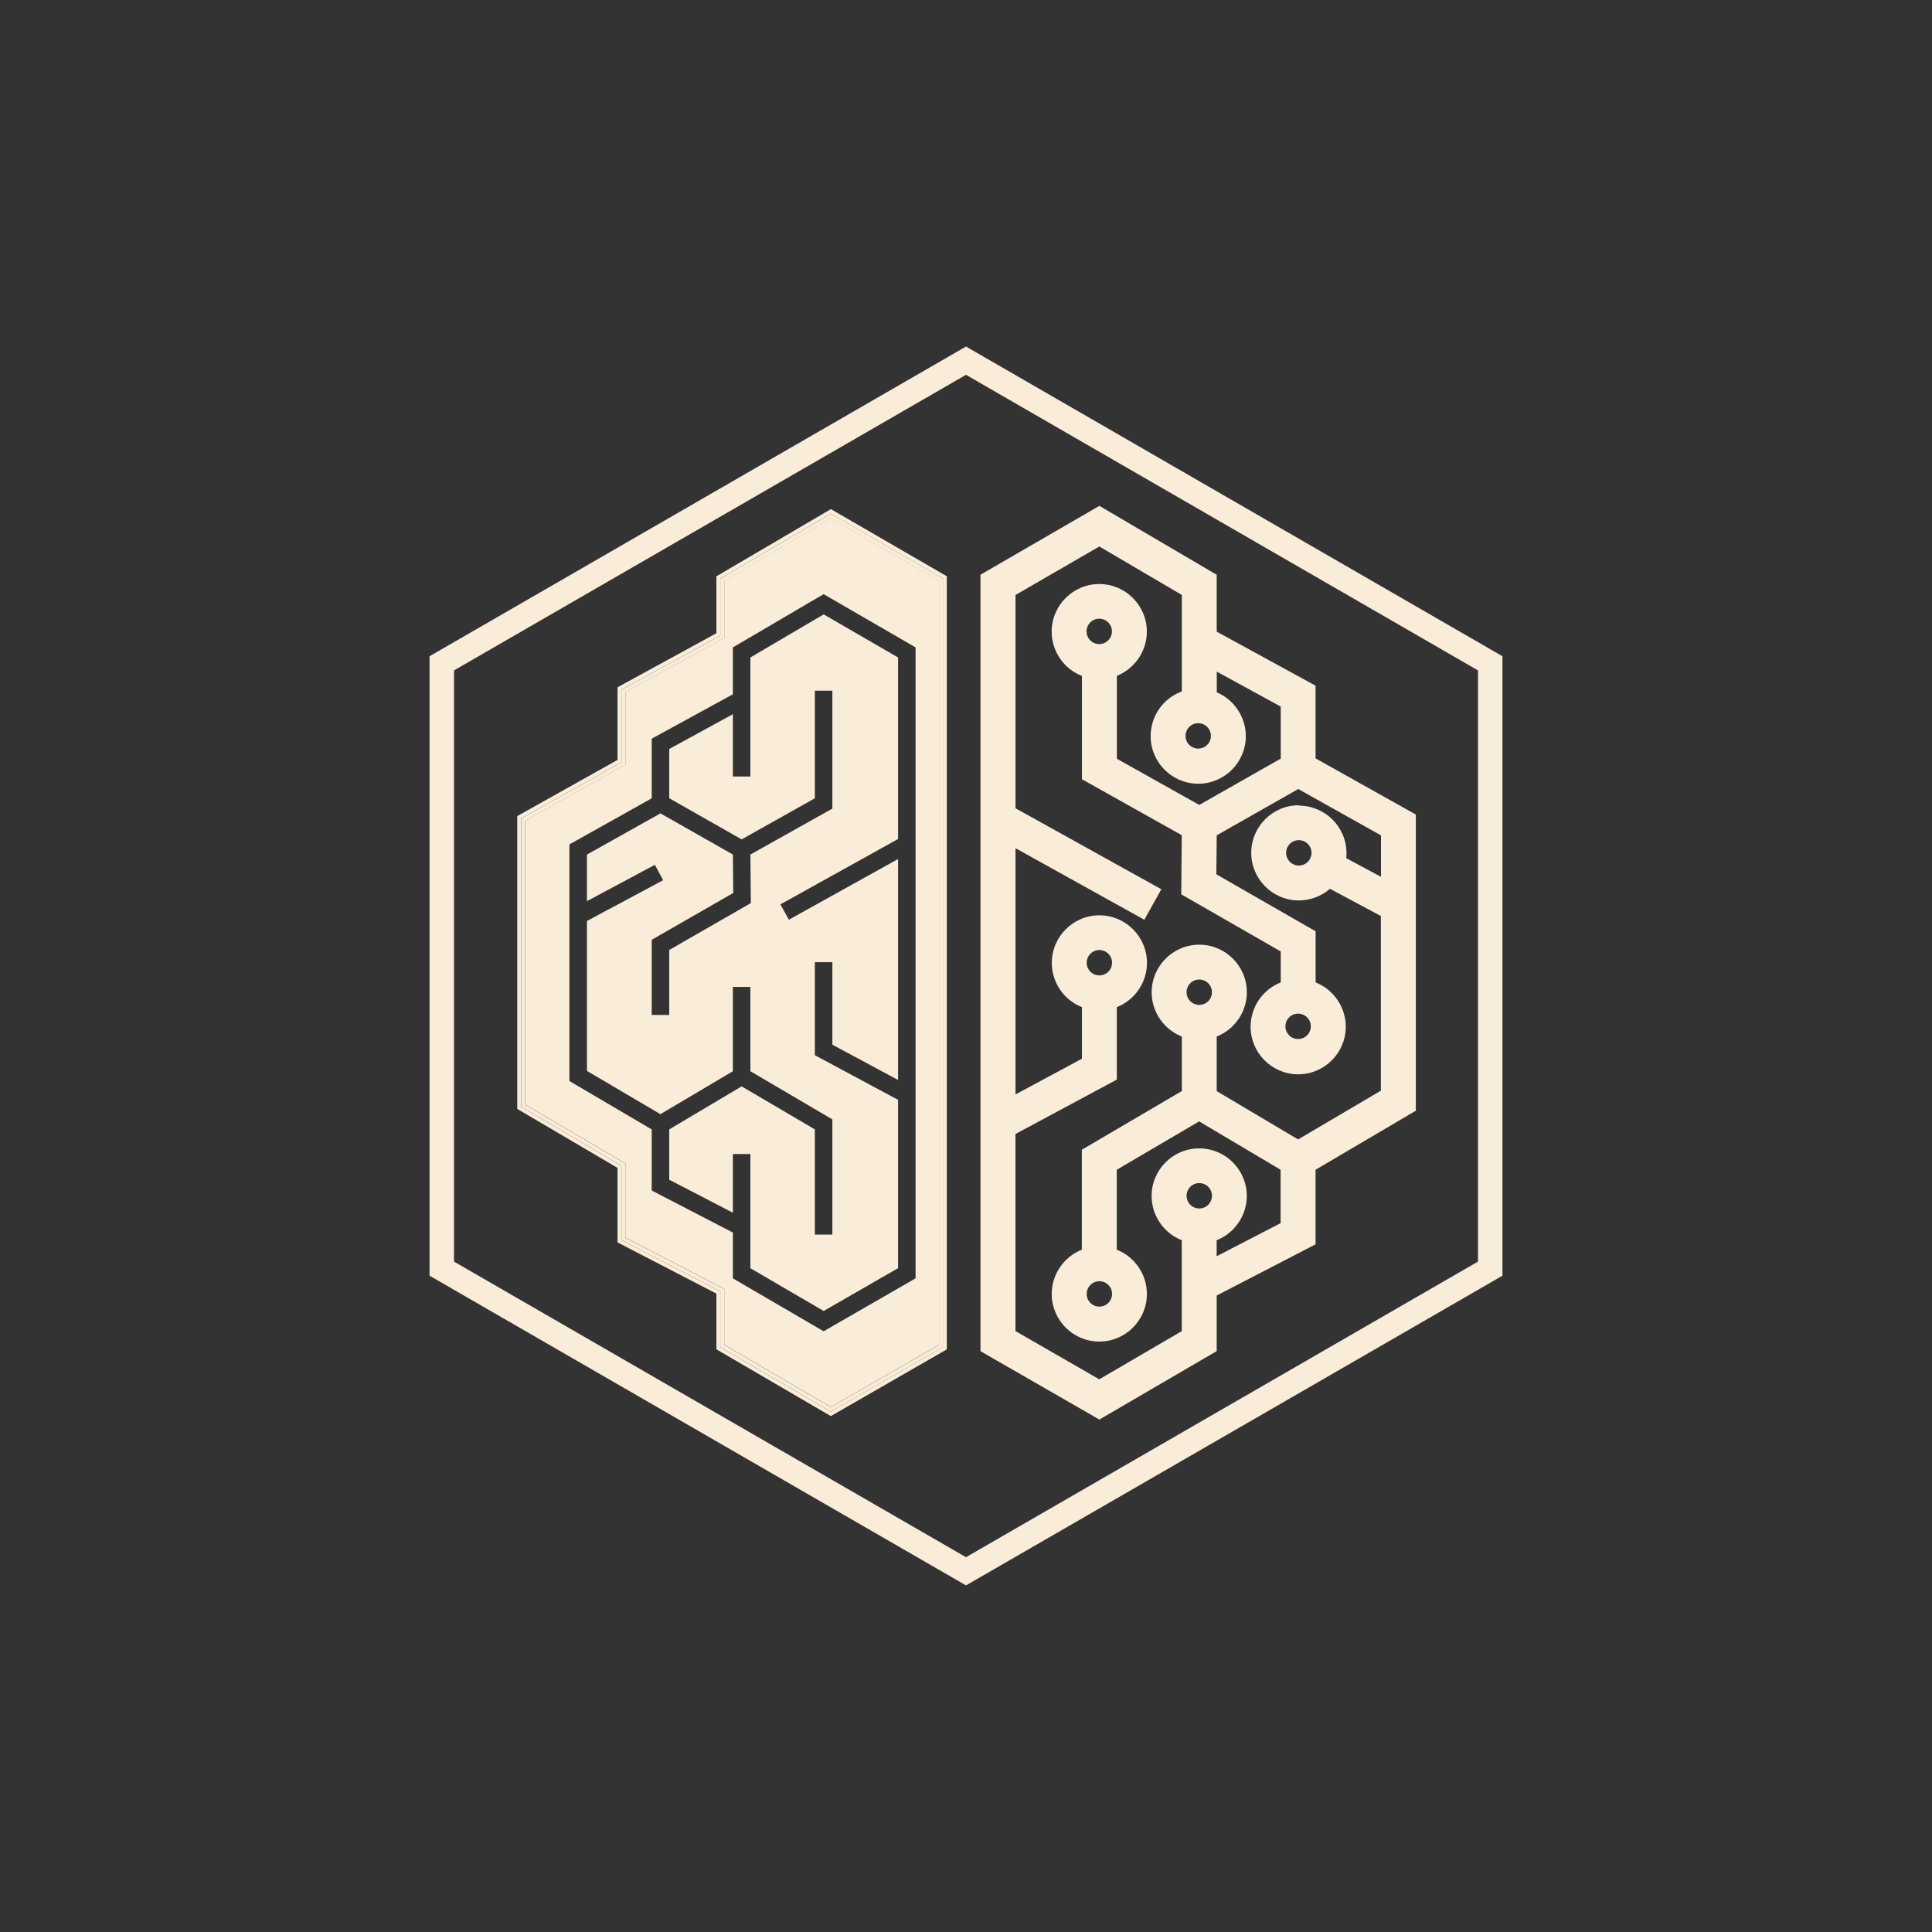
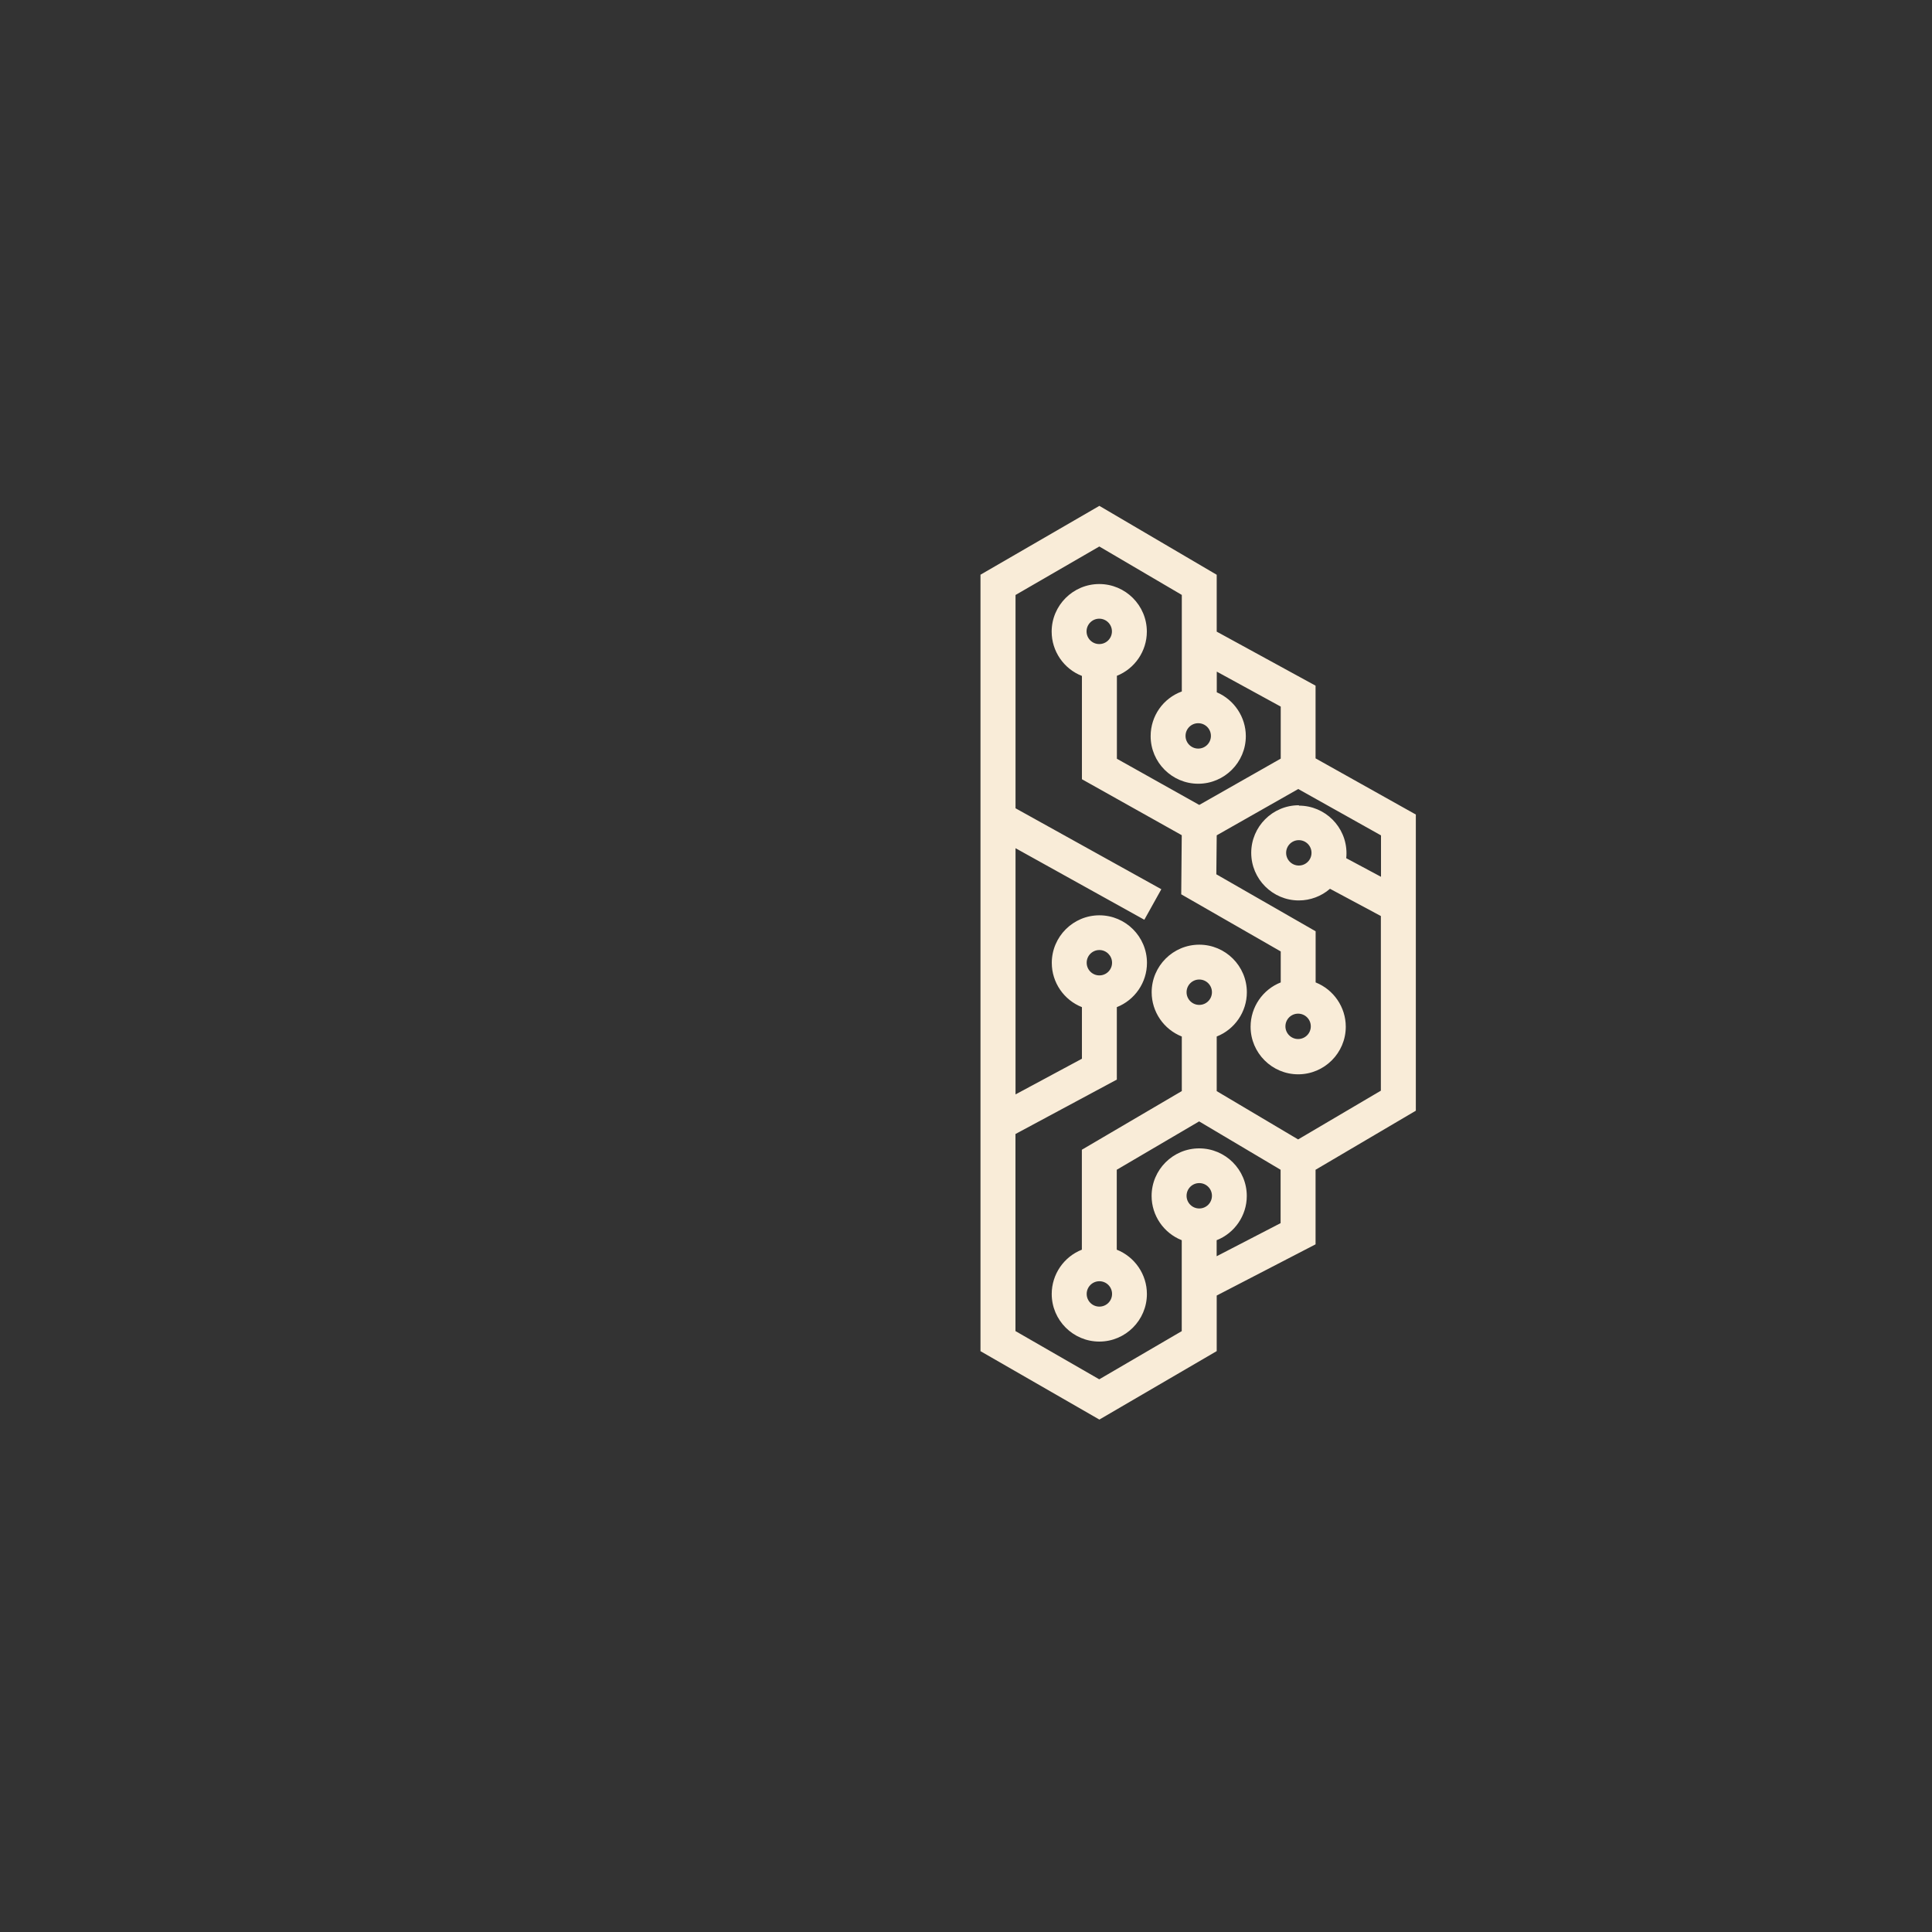
<svg xmlns="http://www.w3.org/2000/svg" id="Ebene_1" viewBox="0 0 300 300">
  <rect x="0" y="0" width="300" height="300" fill="#333333" stroke="none" />
  <defs>
    <style> .cls-1 { fill: #f9ecd8; } </style>
  </defs>
-   <path class="cls-1" d="M150,53.81l-83.3,48.09v96.19l83.3,48.09,83.3-48.09v-96.19l-83.3-48.09ZM229.5,195.9l-79.5,45.9-79.5-45.9v-91.8l79.5-45.9,79.5,45.9v91.8Z" />
  <path class="cls-1" d="M204.28,117.75v-11.28l-15.35-8.39v-8.83l-18.22-10.7-18.46,10.69v120.57l18.46,10.62,18.22-10.63v-8.63l15.35-7.95v-11.58l15.57-9.17v-45.99l-15.57-8.72ZM201.68,125.04c-4.08,0-7.39,3.32-7.39,7.39s3.32,7.39,7.39,7.39c1.78,0,3.51-.65,4.84-1.81l7.9,4.23v27.12l-12.85,7.57-12.64-7.5v-8.48c2.79-1.1,4.68-3.82,4.68-6.87,0-4.08-3.32-7.39-7.39-7.39s-7.39,3.32-7.39,7.39c0,3.05,1.89,5.77,4.68,6.87v8.47l-15.52,9.11v15.52c-2.79,1.1-4.68,3.82-4.68,6.88,0,4.07,3.32,7.39,7.39,7.39s7.39-3.32,7.39-7.39c0-3.05-1.89-5.77-4.68-6.88v-12.41l12.79-7.51,12.65,7.51v8.29l-9.93,5.14v-2.49c2.79-1.1,4.68-3.82,4.68-6.87,0-4.08-3.32-7.39-7.39-7.39s-7.39,3.32-7.39,7.39c0,3.05,1.89,5.77,4.68,6.87v14.12l-12.81,7.48-13.01-7.49v-30.6l15.74-8.45v-11.25c2.79-1.1,4.68-3.82,4.68-6.87,0-4.08-3.32-7.39-7.39-7.39s-7.39,3.32-7.39,7.39c0,3.05,1.89,5.77,4.68,6.87v8.01l-10.31,5.54v-38.23l20,11.11,2.64-4.74-22.64-12.57v-33.12l13.01-7.53,12.81,7.52v14.99c-2.89,1.06-4.84,3.8-4.84,6.94,0,4.07,3.32,7.39,7.39,7.39s7.39-3.32,7.39-7.39c0-2.97-1.82-5.66-4.51-6.81v-3.21l9.93,5.43v8.08l-12.65,7.19-12.79-7.17v-12.88c2.78-1.11,4.65-3.83,4.65-6.86,0-4.08-3.32-7.39-7.39-7.39s-7.39,3.32-7.39,7.39c0,3.06,1.9,5.79,4.7,6.88v16.04l15.5,8.69-.08,9.18,15.45,8.87v4.81c-2.79,1.1-4.68,3.82-4.68,6.88,0,4.07,3.32,7.39,7.39,7.39s7.39-3.32,7.39-7.39c0-3.05-1.89-5.77-4.68-6.88v-7.94l-15.42-8.85.06-6.05,12.66-7.19,12.85,7.2v6.43l-5.4-2.89c.03-.26.04-.51.04-.77,0-4.08-3.32-7.39-7.39-7.39ZM201.68,134.4c-1.08,0-1.97-.88-1.97-1.97s.88-1.97,1.97-1.97,1.97.88,1.97,1.97-.88,1.97-1.97,1.97ZM168.74,200.92c0-1.08.88-1.97,1.97-1.97s1.97.88,1.97,1.97-.88,1.97-1.97,1.97-1.97-.88-1.97-1.97ZM186.22,152.1c1.09,0,1.97.88,1.97,1.97s-.88,1.97-1.97,1.97-1.97-.88-1.97-1.97.88-1.97,1.97-1.97ZM186.22,183.71c1.09,0,1.97.88,1.97,1.97s-.88,1.97-1.97,1.97-1.97-.88-1.97-1.97.88-1.97,1.97-1.97ZM170.71,147.52c1.08,0,1.97.88,1.97,1.97s-.88,1.97-1.97,1.97-1.97-.88-1.97-1.97.88-1.97,1.97-1.97ZM186.06,116.24c-1.08,0-1.97-.88-1.97-1.97s.88-1.97,1.97-1.97,1.97.88,1.97,1.97-.88,1.97-1.97,1.97ZM168.72,98.04c0-1.08.88-1.97,1.97-1.97s1.97.88,1.97,1.97-.88,1.97-1.97,1.97-1.97-.88-1.97-1.97ZM201.57,161.34c-1.08,0-1.97-.88-1.97-1.97s.88-1.97,1.97-1.97,1.97.88,1.97,1.97-.88,1.97-1.97,1.97Z" />
-   <polygon class="cls-1" points="113.86 138.66 113.8 132.69 102.55 126.3 91.14 132.7 91.14 139.93 101.69 134.29 102.97 136.68 91.14 143.01 91.14 166.29 102.55 173.01 113.8 166.34 113.8 153.25 116.52 153.25 116.52 166.34 129.25 173.82 129.25 191.7 126.53 191.7 126.53 175.37 115.16 168.69 103.92 175.37 103.92 183.19 113.8 188.31 113.8 179.2 116.52 179.2 116.52 189.72 116.52 190.55 116.52 196.93 127.9 203.57 139.45 196.92 139.45 170.78 126.53 163.85 126.53 149.41 129.25 149.41 129.25 162.22 139.45 167.7 139.45 133.39 122.5 142.81 121.18 140.43 139.45 130.28 139.45 102.09 127.9 95.4 116.52 102.09 116.52 108.6 116.52 109.41 116.52 120.58 113.8 120.58 113.8 110.9 103.92 116.3 103.92 123.95 115.16 130.34 126.53 123.96 126.53 107.25 129.25 107.25 129.25 125.56 116.52 132.69 116.59 140.23 103.92 147.51 103.92 157.6 101.2 157.6 101.2 145.93 113.86 138.66" />
-   <path class="cls-1" d="M112.46,99.06l-15.35,8.39v11.27l-15.57,8.72v44.06l15.57,9.16v11.52l15.35,7.95v8.69l16.56,9.66,16.79-9.66v-118.65l-16.79-9.72-16.56,9.72v8.87ZM113.8,100.53l14.09-8.27,14.28,8.27v97.97l-14.28,8.22-14.09-8.22v-7.11l-12.6-6.53v-9.48l-12.78-7.52v-36.74l12.78-7.16v-9.26l12.6-6.89v-7.27Z" />
-   <path class="cls-1" d="M129.01,79.06l-17.77,10.43v8.84l-15.35,8.39v11.28l-15.57,8.72v45.47l15.57,9.16v11.57l15.35,7.95v8.65l17.77,10.37,18.01-10.36v-120.05l-18.01-10.43ZM146.41,209.19l-17.4,10.01-17.17-10.02v-8.67l-15.35-7.95v-11.54l-15.57-9.17v-44.76l15.57-8.72v-11.27l15.35-8.39v-8.86l17.17-10.08,17.4,10.07v119.35Z" />
-   <path class="cls-1" d="M111.85,89.85v8.86l-15.35,8.39v11.27l-15.57,8.72v44.76l15.57,9.17v11.54l15.35,7.95v8.67l17.17,10.02,17.4-10.01v-119.35l-17.4-10.07-17.17,10.08ZM145.81,90.19v118.65l-16.79,9.66-16.56-9.66v-8.69l-15.35-7.95v-11.52l-15.57-9.16v-44.06l15.57-8.72v-11.27l15.35-8.39v-8.87l16.56-9.72,16.79,9.72Z" />
</svg>